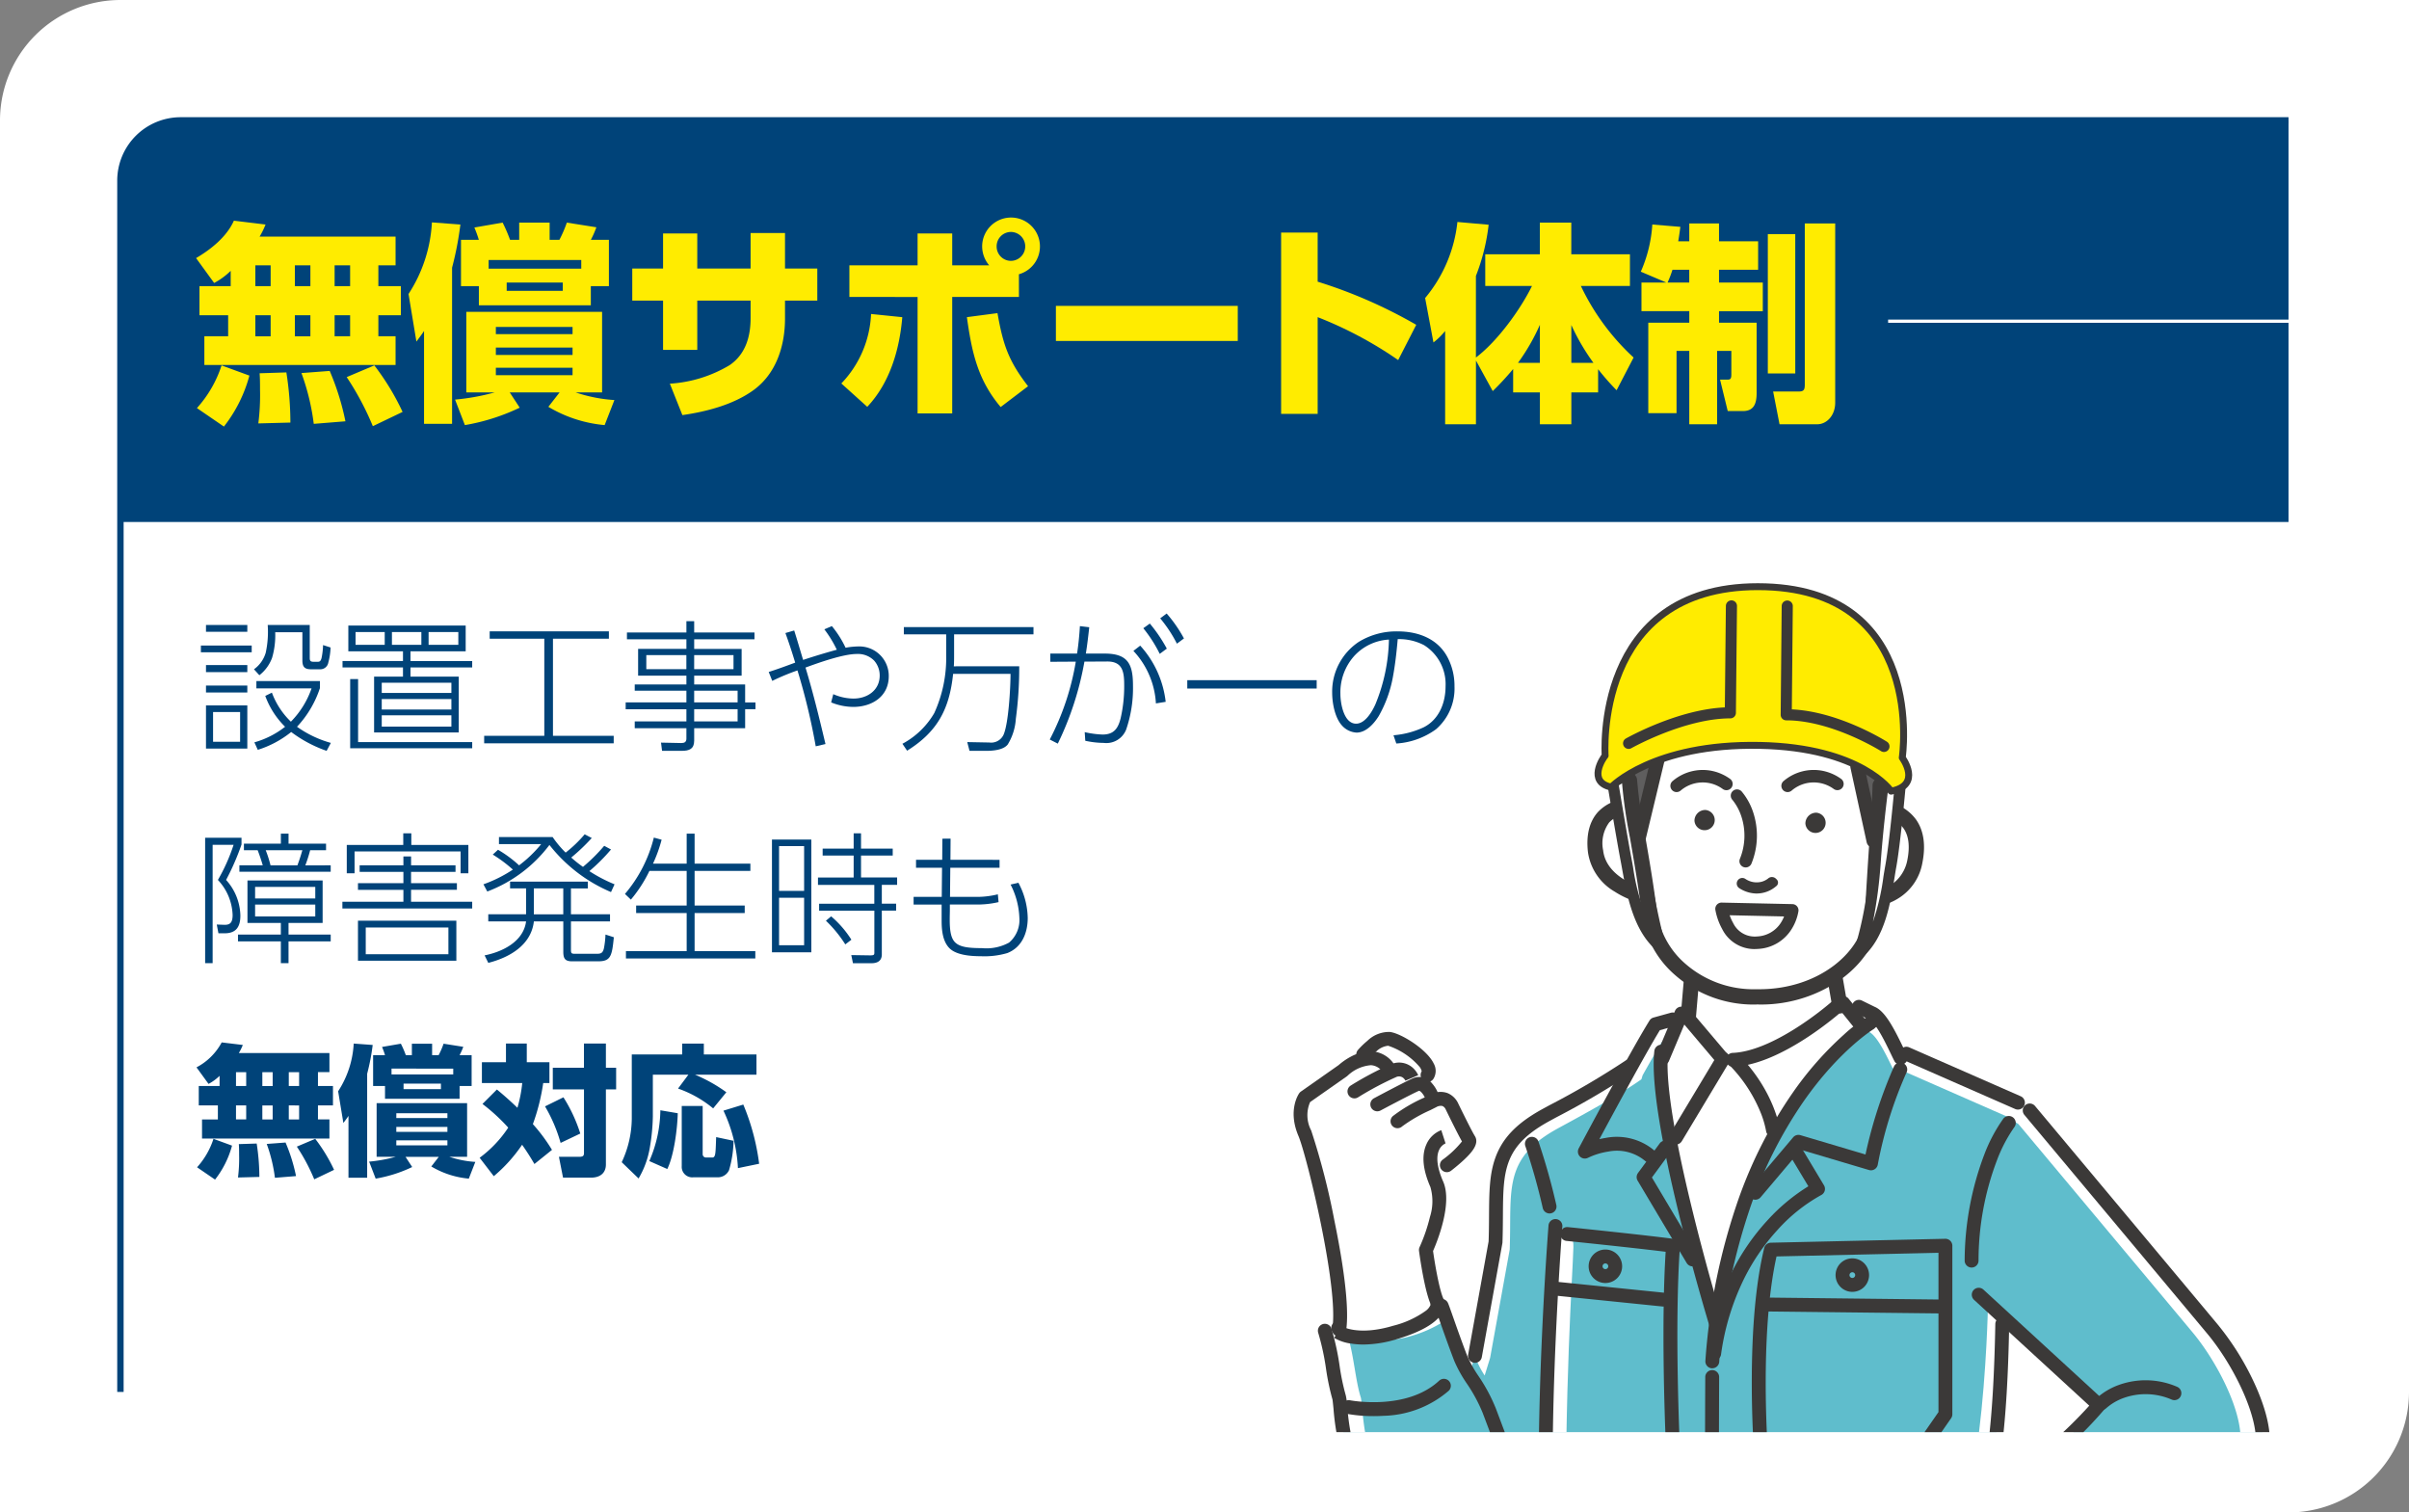
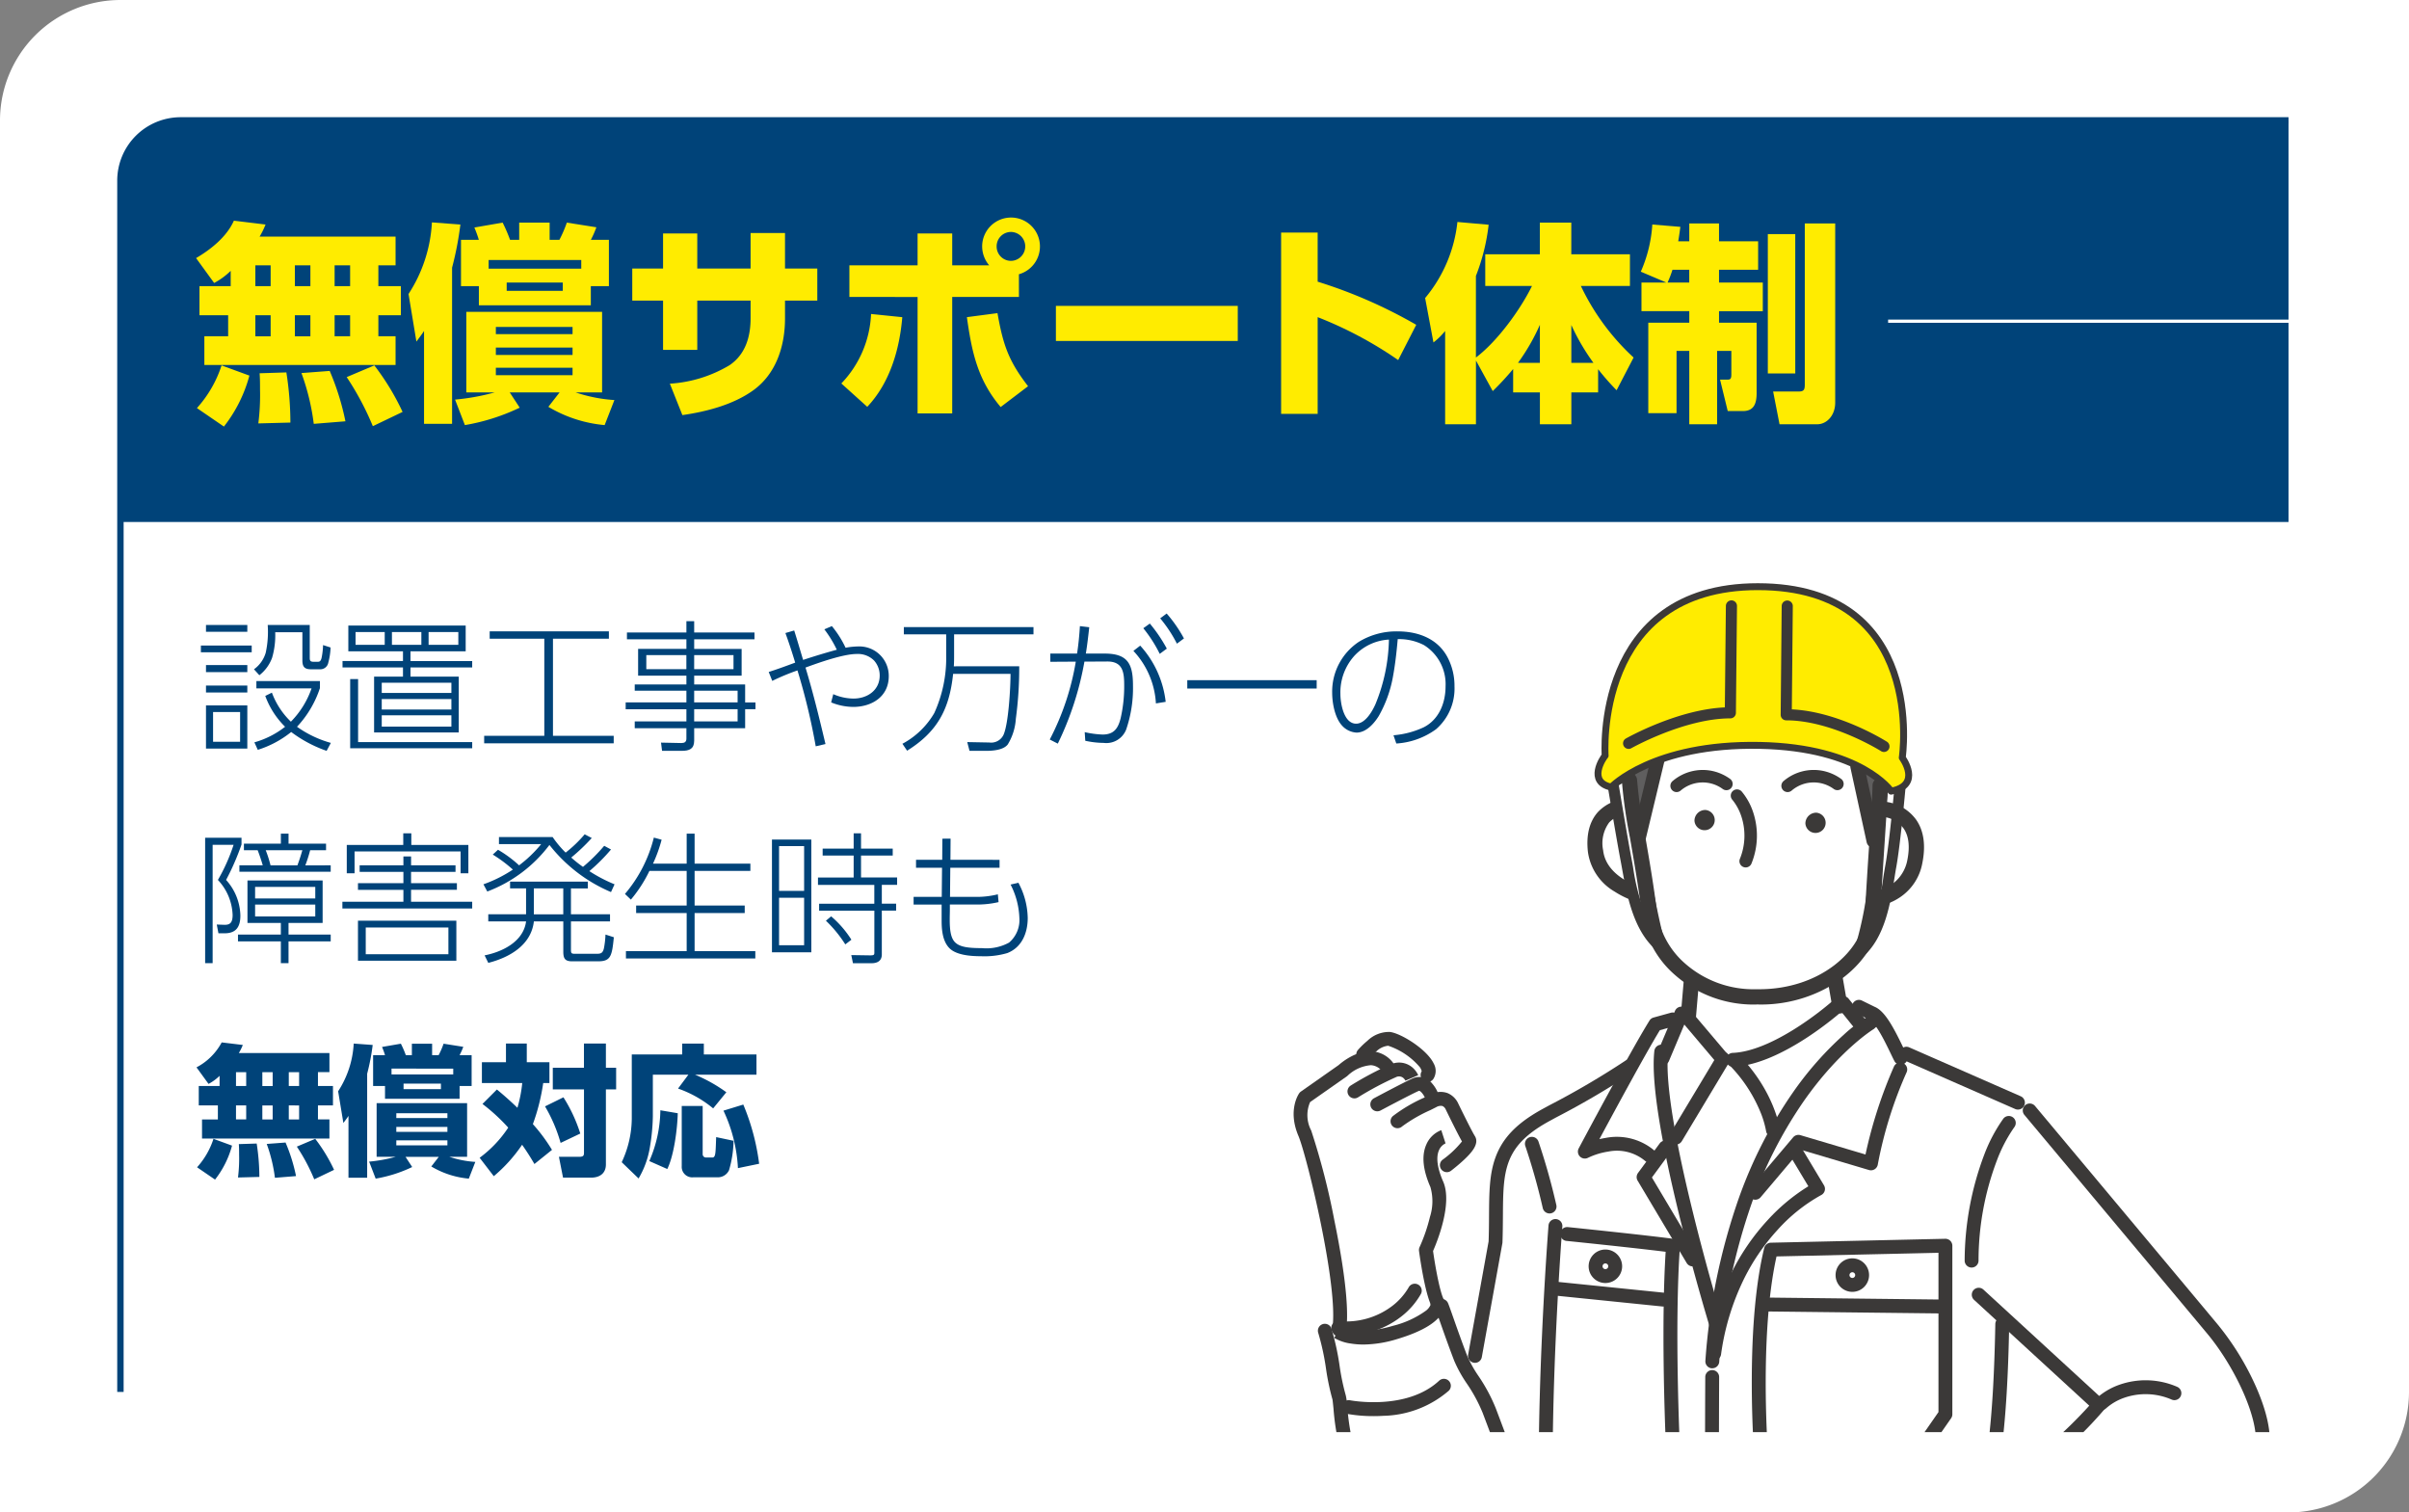
<svg xmlns="http://www.w3.org/2000/svg" width="376.576" height="236.407" viewBox="0 0 376.576 236.407">
  <rect x="0" y="0" width="376.576" height="236.407" fill="#808080" stroke="none" />
  <defs>
    <clipPath id="clip-path">
      <rect id="長方形_291" data-name="長方形 291" width="171.429" height="136.966" fill="none" />
    </clipPath>
  </defs>
  <g id="グループ_303" data-name="グループ 303" transform="translate(-2210 -5149.722)">
    <path id="パス_3118" data-name="パス 3118" d="M18.829,0H376.576V217.578a18.831,18.831,0,0,1-18.829,18.829H0V18.829A18.828,18.828,0,0,1,18.829,0" transform="translate(2210 5149.722)" fill="#fff" />
    <path id="パス_3119" data-name="パス 3119" d="M8.5,71.265V17.917A9.414,9.414,0,0,1,17.918,8.5h329.5V71.265Z" transform="translate(2220.325 5160.046)" fill="#004379" />
    <path id="パス_3120" data-name="パス 3120" d="M8.5,207.251V17.916A9.415,9.415,0,0,1,17.918,8.5h329.5" transform="translate(2220.325 5160.044)" fill="none" stroke="#004379" stroke-miterlimit="10" stroke-width="1" />
    <line id="線_24" data-name="線 24" x1="62.596" transform="translate(2505.151 5199.928)" fill="none" stroke="#fff" stroke-miterlimit="10" stroke-width="0.5" />
    <path id="パス_3121" data-name="パス 3121" d="M22.127,48.392H14.183V47.331h7.944Zm-.686-3.21H14.98V44.121h6.461Zm0,6.308H14.98V50.383h6.461Zm0,3.184H14.98V53.591h6.461Zm0,8.764H14.98V56.688h6.461Zm-5.354-1.061h4.227V57.729H16.087ZM31.2,44.121v5.132c0,.465.111.62.6.62h.64c.29,0,.489-.066.622-.662a11.556,11.556,0,0,0,.219-1.948l1.173.376a10.33,10.33,0,0,1-.354,2.367,1.264,1.264,0,0,1-1.306,1.041H31.4c-1.018,0-1.351-.4-1.351-1.395v-4.4H25.8a12.408,12.408,0,0,1-.487,4,6.106,6.106,0,0,1-1.99,2.723l-.841-.93a4.852,4.852,0,0,0,1.836-2.588,15.312,15.312,0,0,0,.31-4.337Zm3.3,18.433-.664,1.24A20.139,20.139,0,0,1,28.3,60.849a15.859,15.859,0,0,1-5.223,2.788l-.531-1.171a13.863,13.863,0,0,0,4.8-2.436,13.034,13.034,0,0,1-3.1-4.822l1.038-.509a12.145,12.145,0,0,0,2.967,4.537,13.868,13.868,0,0,0,3.23-5.2H22.858V52.882h9.935v1.107a16.26,16.26,0,0,1-3.585,6.04,16.881,16.881,0,0,0,5.29,2.524" transform="translate(2227.22 5203.291)" fill="#004379" />
    <path id="パス_3122" data-name="パス 3122" d="M43.435,48.186H34.806v1.528h9.647v1H34.806V52.15h7.546v8.719H29.118V52.15h4.515V50.71h-9.45v-1h9.45V48.186H25.091V44.161H43.435Zm1.019,14.188v.972H25.379V52.524h1.238v9.851ZM26.22,47.17h4.559V45.18H26.22Zm4.094,7.524H41.2V53.1H30.314Zm0,2.591H41.2V55.646H30.314Zm0,2.677H41.2V58.19H30.314ZM31.906,47.17h4.6V45.18h-4.6Zm5.732,0h4.647V45.18H37.638Z" transform="translate(2239.361 5203.339)" fill="#004379" />
    <path id="パス_3123" data-name="パス 3123" d="M53.679,44.57v1.151H44.937V60.9h9.494v1.173H34.183V60.9h9.4V45.722H35.045V44.57Z" transform="translate(2251.503 5203.836)" fill="#004379" />
    <path id="パス_3124" data-name="パス 3124" d="M64.31,46.683H54.883v1.506H62.3v4.182H54.883v1.371h7.966v2.812h1.616v1.061H62.849v2.967H54.883v1.946c0,1.306-.773,1.594-1.946,1.594H49.861L49.7,62.837l3.166.066c.487,0,.8-.153.8-.686V60.581H45.59V59.518h8.077v-1.9H44.173V56.553h9.494V54.716H45.59v-.974h8.077V52.371H46.119V48.188h7.548V46.683H44.372V45.62h9.295V43.851h1.216V45.62H64.31ZM47.4,51.352h6.262v-2.19H47.4Zm7.479,0h6.151v-2.19H54.883Zm0,5.2h6.793V54.716H54.883Zm0,2.965h6.793v-1.9H54.883Z" transform="translate(2263.632 5202.963)" fill="#004379" />
    <path id="パス_3125" data-name="パス 3125" d="M63.147,62.634l-1.526.354a99.423,99.423,0,0,0-2.856-11.861,35.568,35.568,0,0,0-3.939,1.636l-.554-1.395c1.395-.441,2.768-.952,4.138-1.459-.465-1.548-.974-3.1-1.528-4.625l1.373-.4c.487,1.528.93,3.075,1.395,4.6,1.747-.576,3.5-1.107,5.267-1.592a18.074,18.074,0,0,0-1.948-3.188l1.173-.507a15.893,15.893,0,0,1,2.145,3.383,11.657,11.657,0,0,1,1.971-.2,4.6,4.6,0,0,1,4.78,4.65c0,3.184-2.635,4.8-5.555,4.8a9.248,9.248,0,0,1-3.452-.706l.332-1.286a8.075,8.075,0,0,0,3.164.689c2.145,0,4.094-1.284,4.094-3.609a3.5,3.5,0,0,0-.886-2.343,3.561,3.561,0,0,0-2.7-1.019c-2.059,0-5.777,1.3-8.011,2.123,1.193,3.939,2.168,7.942,3.12,11.95" transform="translate(2275.894 5203.388)" fill="#004379" />
    <path id="パス_3126" data-name="パス 3126" d="M81.971,50.4a59.683,59.683,0,0,1-.531,8.21,8.7,8.7,0,0,1-1.262,4.005c-.686.886-2.367,1-3.408,1H74.2l-.354-1.371,3.43.064a2.139,2.139,0,0,0,2.236-1.193c.795-1.749,1.1-7.457,1.1-9.538H71.637c-.576,5.511-2.436,9.049-7.194,12.016l-.731-1.085a12.639,12.639,0,0,0,4.98-4.8,20.7,20.7,0,0,0,1.86-9.073V45.4H63.934V44.27H84.2V45.4H71.79v3.23c0,.6,0,1.173-.044,1.771Z" transform="translate(2287.355 5203.472)" fill="#004379" />
    <path id="パス_3127" data-name="パス 3127" d="M75.374,63.649l-1.26-.642a40.684,40.684,0,0,0,4.07-12.173l-3.981.024V49.574h4.18c.221-1.437.354-2.832.445-4.291l1.459.175c-.155,1.395-.31,2.768-.531,4.116H82.7c3.627,0,4.424,1.636,4.424,5a19.926,19.926,0,0,1-1.061,6.862,3.325,3.325,0,0,1-3.52,2.1,13.843,13.843,0,0,1-2.876-.334l-.089-1.348a14.833,14.833,0,0,0,2.79.376c1.769,0,2.433-.952,2.832-2.566a22.374,22.374,0,0,0,.551-5.135c0-2.015-.2-3.718-2.63-3.718l-3.587.02a48.487,48.487,0,0,1-4.16,12.815m16.863-6.529-1.528.246a13.092,13.092,0,0,0-3.518-8.21l1.063-.819a15.666,15.666,0,0,1,3.983,8.783M89.759,44.882A23.584,23.584,0,0,1,92.414,48.8l-1.107.817a21.55,21.55,0,0,0-2.566-4.005Zm2.633-1.57a21.446,21.446,0,0,1,2.7,3.895l-1.1.819a21.059,21.059,0,0,0-2.613-3.961Z" transform="translate(2299.984 5202.308)" fill="#004379" />
    <rect id="長方形_288" data-name="長方形 288" width="20.226" height="1.306" transform="translate(2395.597 5256.04)" fill="#004379" />
    <path id="パス_3128" data-name="パス 3128" d="M103.638,60.814a13.888,13.888,0,0,0,4.712-1.24c2.411-1.218,3.43-3.826,3.43-6.417a7.194,7.194,0,0,0-3.385-6.441,8.448,8.448,0,0,0-4.094-.928c-.177,2.013-.4,4.027-.773,6.018a19.315,19.315,0,0,1-2.192,6c-.731,1.176-1.971,2.591-3.474,2.591a3.313,3.313,0,0,1-2.256-1.085c-1.129-1.218-1.552-3.54-1.552-5.154a9.34,9.34,0,0,1,4.16-7.944,11.259,11.259,0,0,1,6.087-1.638c3.186,0,6.264,1.127,7.811,4.094a9.606,9.606,0,0,1,1.063,4.512,8.425,8.425,0,0,1-2.878,6.684,11.764,11.764,0,0,1-6.217,2.236Zm-6.219-12.3a8.534,8.534,0,0,0-2.079,5.843c0,1.459.529,4.645,2.455,4.645,1.417,0,2.5-1.88,3.009-3.009a27.95,27.95,0,0,0,2.123-10.134,7.924,7.924,0,0,0-5.509,2.655" transform="translate(2324.192 5203.837)" fill="#004379" />
    <path id="パス_3129" data-name="パス 3129" d="M20.169,59.493v1.063a38.619,38.619,0,0,1-2.411,5.533,8.562,8.562,0,0,1,2.234,5.575c0,1.7-.62,2.765-2.455,2.765h-.974L16.3,73.059l1.173.044c.908.022,1.306-.332,1.306-1.55a8.414,8.414,0,0,0-2.3-5.464A28.368,28.368,0,0,0,18.931,60.6H15.656V79.1H14.483V59.493Zm12.68,13.322H27.518v1.813h6.594v1.065H27.518V79.1h-1.2V75.694h-6.7V74.629h6.7V72.815H21.1V66.178h11.75Zm1.262-9.007v1H19.837v-1H23.49c-.177-.642-.554-1.769-.8-2.367H20.545V60.423h5.777V58.851h1.2v1.572h5.863v1.019H30.9a22.588,22.588,0,0,1-.753,2.367ZM22.294,68.987H31.7V67.172H22.294Zm0,2.81H31.7V69.939H22.294Zm7.391-10.355H23.953a18.237,18.237,0,0,1,.753,2.367h4.2c.288-.753.554-1.592.775-2.367" transform="translate(2227.584 5221.175)" fill="#004379" />
    <path id="パス_3130" data-name="パス 3130" d="M24.173,69.519h9.538v-1.86h-7.1V66.62h7.1V64.851H26.872V63.833h6.839V62.438h1.2v1.395h6.948v1.018H34.907V66.62h7.167v1.038H34.907v1.86h9.558v1.063H24.173Zm9.516-8.874V58.831h1.26v1.813h8.918V65.07H42.652V61.663H26.077V65.07H24.859V60.644Zm8.3,18.1H26.609V72.483H41.988ZM27.824,77.729H40.746V73.546H27.824Z" transform="translate(2239.349 5221.15)" fill="#004379" />
    <path id="パス_3131" data-name="パス 3131" d="M53.008,60.694l1.063.576a28.57,28.57,0,0,1-3.385,3.383,23.625,23.625,0,0,0,3.939,2.059l-.554,1.216a24.249,24.249,0,0,1-9.625-7.369,21.764,21.764,0,0,1-9.716,7.28l-.6-1.127a20.859,20.859,0,0,0,4.6-2.3,21.482,21.482,0,0,0-3.142-2.347l.819-.753a18.636,18.636,0,0,1,3.295,2.436,19.714,19.714,0,0,0,3.454-3.319h-6.6V59.322h8.389a16.116,16.116,0,0,0,2.035,2.433A20.088,20.088,0,0,0,49.955,58.9l1.107.576a30.313,30.313,0,0,1-3.208,3.053,19.021,19.021,0,0,0,1.836,1.459,27.274,27.274,0,0,0,3.319-3.295m-5.2,6.66V71.4h6.107v1.107H47.81v4.468c0,.554.108.6.706.6h3.166c.731,0,1.083-.022,1.282-.864a13.853,13.853,0,0,0,.244-2.145l1.306.421c-.288,2.943-.487,3.762-2.455,3.762H47.987c-1.107,0-1.373-.443-1.373-1.506V72.511h-4.6c-.421,3.718-3.828,5.642-7.125,6.483l-.576-1.173c2.788-.554,6.064-2.145,6.483-5.309H34.886V71.4h5.907v-4.05h-2.5V66.292H50.442v1.063Zm-5.8,4.05h4.6v-4.05h-4.6Z" transform="translate(2251.442 5221.235)" fill="#004379" />
    <path id="パス_3132" data-name="パス 3132" d="M53.77,63.543V58.851h1.24v4.692h8.719v1.129H55.01v5.42h7.834v1.173H55.01v5.954H64.5v1.149H44.276V77.219H53.77V71.266h-7.9V70.092h7.9v-5.42H47.951a21.344,21.344,0,0,1-2.9,4.492l-.928-.886a21.625,21.625,0,0,0,4.515-8.808l1.216.332a22.342,22.342,0,0,1-1.348,3.74Z" transform="translate(2263.571 5221.175)" fill="#004379" />
    <path id="パス_3133" data-name="パス 3133" d="M60.654,77.421H54.5V59.805h6.151Zm-5.044-9.6h3.917V60.824H55.61Zm0,8.5h3.917V68.9H55.61Zm16.063,1.437c0,1-.684,1.373-1.592,1.373h-2.92L66.9,77.861l2.92.044c.642,0,.686-.089.686-.443V70.913H61.872V69.829H70.5V66.886H61.694V65.735h5.577V62.3H62.425V61.22h4.847V58.831h1.151V61.22h4.955V62.3H68.423v3.43h5.642v1.151H71.674v2.943H73.91v1.085H71.674Zm-4.756-2.3-.952.731a19.559,19.559,0,0,0-3.031-3.7l.819-.684a16.077,16.077,0,0,1,3.164,3.651" transform="translate(2276.173 5221.15)" fill="#004379" />
    <path id="パス_3134" data-name="パス 3134" d="M77.936,62.508v1.24h-7.7L70.191,68.3H74.13a13.685,13.685,0,0,0,3.54-.4l.111,1.218a14.76,14.76,0,0,1-3.563.376h-4.05v.709c0,.531-.022,1.063-.022,1.592,0,1.506.111,2.812.775,3.543.731.795,2.079.972,4.247.972a7.372,7.372,0,0,0,4.249-.861,4.608,4.608,0,0,0,1.616-3.873,12.28,12.28,0,0,0-1.373-5.2l1.218-.288A12.04,12.04,0,0,1,82.34,71.6c0,2.325-.908,4.605-3.208,5.489a12.683,12.683,0,0,1-4.1.487c-1.548,0-3.76-.155-4.867-1.193-1.218-1.154-1.284-3.188-1.284-4.426V69.5H64.5V68.3h4.4l.044-4.557H64.879v-1.24h4.094l.022-3.3H70.28l-.022,3.3Z" transform="translate(2288.315 5221.612)" fill="#004379" />
    <path id="パス_3135" data-name="パス 3135" d="M15.755,80.076l-1.882-2.588a9.415,9.415,0,0,0,3.939-3.9l3.3.4a8.139,8.139,0,0,1-.62,1.262H34.653v2.987H32.859v2.168h2.347v3.033H32.859v2.19h1.793v2.987H14.737V85.629h2.478v-2.19H14.227V80.406h3.255V78.814a7.423,7.423,0,0,1-1.727,1.262m1.018,14.956-2.812-1.924a12.237,12.237,0,0,0,2.566-4.446l2.9,1.061a14.831,14.831,0,0,1-2.655,5.309m3.275-14.627h1.594V78.238H20.048Zm0,5.223h1.594v-2.19H20.048ZM23.7,94.614l-3.341.089a23.561,23.561,0,0,0,.175-3.518c0-.6,0-1.129-.044-1.7l2.79-.089a34.328,34.328,0,0,1,.421,5.221m.465-14.208h1.614V78.238H24.164Zm0,5.223h1.614v-2.19H24.164Zm5.267,8.852-3.3.266a24.117,24.117,0,0,0-1.282-5.29l2.943-.221a26.818,26.818,0,0,1,1.638,5.245M28.3,80.406h1.614V78.238H28.3Zm0,5.223h1.614v-2.19H28.3Zm7.081,7.878-3.1,1.483a29.785,29.785,0,0,0-2.723-5.112l2.876-1.216a25.725,25.725,0,0,1,2.945,4.844" transform="translate(2226.844 5239.071)" fill="#004379" />
    <path id="パス_3136" data-name="パス 3136" d="M24.692,86.086l-.819-4.957a15.132,15.132,0,0,0,2.436-7.457l2.965.219a34.19,34.19,0,0,1-.864,4.495V94.648h-2.92V84.979c-.244.376-.531.753-.8,1.107m5.2,5.29V82.988H44.033v8.387H41.267a15.914,15.914,0,0,0,4.05.795L44.3,94.783a13.8,13.8,0,0,1-5.863-1.9l1.171-1.506h-5.2l1.041,1.594a21.534,21.534,0,0,1-5.708,1.813L28.72,92.128a23.7,23.7,0,0,0,4.138-.753ZM29.34,80.309V75.484H31.2a12.1,12.1,0,0,0-.465-1.282l2.945-.509a15.93,15.93,0,0,1,.773,1.791H35.4V73.693h3.164v1.791h1.019a12.861,12.861,0,0,0,.775-1.791l3.078.487a9.9,9.9,0,0,1-.578,1.3h1.882v4.825H42.859V82.3H31.2V80.309Zm12.525-2.721H32.218v.906h9.647Zm-8.9,7.723h7.989v-.753H32.969Zm0,2.168h7.989V86.7H32.969Zm0,2.1h7.989V88.8H32.969ZM34.1,80.8h5.841v-.866H34.1Z" transform="translate(2238.985 5239.168)" fill="#004379" />
    <path id="パス_3137" data-name="パス 3137" d="M40.523,79.846H34.217V76.591h3.762v-2.92h3.253v2.92h3.54v3.255H43.8a31.942,31.942,0,0,1-1.614,6.417,26.722,26.722,0,0,1,2.987,4.027L42.427,92.5c-.6-1.041-1.24-2.037-1.926-3.011a23.8,23.8,0,0,1-4.426,4.913l-2.212-2.878a18.508,18.508,0,0,0,4.47-4.712,29.129,29.129,0,0,0-4.027-3.7l2.256-2.258c1.107.908,2.17,1.86,3.208,2.856a21.04,21.04,0,0,0,.753-3.873m9.073,7.9-3.075,1.464a24.038,24.038,0,0,0-2.436-5.71l2.876-1.417A24.035,24.035,0,0,1,49.6,87.744M53.6,77.455H55.2V80.84H53.6V92.569c0,1.395-.974,2.059-2.3,2.059H46.9l-.642-3.253h3.164c.709,0,.753-.244.753-.664V80.84H45.3V77.455h4.869V73.671H53.6Z" transform="translate(2251.114 5239.168)" fill="#004379" />
    <path id="パス_3138" data-name="パス 3138" d="M48.762,78.54v6.505A31.782,31.782,0,0,1,48.3,89.87a14.045,14.045,0,0,1-1.769,4.889l-2.635-2.542a16.326,16.326,0,0,0,1.572-6.773V75.374h7.878v-1.7h3.385v1.7H64.96V78.54h-9.6a24.045,24.045,0,0,1,4.891,2.743L58.19,83.805a17.78,17.78,0,0,0-5.489-3.1l1.616-2.168Zm-.554,13.5A20.334,20.334,0,0,0,49.935,84.1l2.721.463c-.066,2.433-.573,6.552-1.636,8.719Zm8.343-8.611v7.5a.513.513,0,0,0,.509.554h1c.487,0,.509-.6.576-2.613l.022-.576,2.721.576a17.254,17.254,0,0,1-.709,4.6,1.932,1.932,0,0,1-1.791,1.107H55.07a1.64,1.64,0,0,1-1.793-1.749V83.429Zm8.83,9.029-3.319.686A23.8,23.8,0,0,0,59.8,84.159l3.1-.952a35.388,35.388,0,0,1,2.478,9.251" transform="translate(2263.292 5239.168)" fill="#004379" />
    <path id="パス_3139" data-name="パス 3139" d="M16.666,25.313l-2.823-3.886c2.325-1.364,4.783-3.321,5.912-5.848l4.949.6a12.488,12.488,0,0,1-.93,1.891H45.029v4.484h-2.69v3.255h3.52v4.55h-3.52v3.288h2.69v4.484H15.138V33.647h3.72V30.359H14.374v-4.55h4.882V23.418a11.112,11.112,0,0,1-2.591,1.9M18.194,47.76l-4.218-2.889A18.4,18.4,0,0,0,17.828,38.2l4.351,1.594a22.2,22.2,0,0,1-3.985,7.969m4.915-21.951H25.5V22.554H23.109Zm0,7.838H25.5V30.359H23.109Zm5.48,13.484-5.015.133a34.948,34.948,0,0,0,.266-5.281c0-.9,0-1.694-.066-2.557l4.185-.133a51.589,51.589,0,0,1,.631,7.838m.7-21.322h2.424V22.554H29.287Zm0,7.838h2.424V30.359H29.287Zm7.9,13.285-4.949.4a35.949,35.949,0,0,0-1.926-7.938l4.417-.334a39.938,39.938,0,0,1,2.458,7.873M35.5,25.809h2.424V22.554H35.5Zm0,7.838h2.424V30.359H35.5ZM46.125,45.471,41.475,47.7a44.707,44.707,0,0,0-4.085-7.672L41.708,38.2a38.57,38.57,0,0,1,4.417,7.273" transform="translate(2226.807 5168.638)" fill="#ffec00" />
    <path id="パス_3140" data-name="パス 3140" d="M30.074,34.332l-1.231-7.439A22.721,22.721,0,0,0,32.5,15.7l4.45.334a51.286,51.286,0,0,1-1.3,6.74V47.185H31.267V32.671c-.365.565-.8,1.129-1.193,1.661m7.8,7.938V29.682H59.1V42.27H54.948a23.758,23.758,0,0,0,6.078,1.2L59.5,47.384a20.723,20.723,0,0,1-8.8-2.856l1.76-2.258h-7.8l1.561,2.391a32.232,32.232,0,0,1-8.569,2.723L36.116,43.4a35.277,35.277,0,0,0,6.211-1.129Zm-.83-16.606V18.426h2.79a18.787,18.787,0,0,0-.7-1.926l4.417-.766a24.177,24.177,0,0,1,1.162,2.692h1.428V15.733H50.9v2.692h1.528a19.359,19.359,0,0,0,1.162-2.692l4.616.731a14.663,14.663,0,0,1-.864,1.962h2.823v7.238H57.339v2.989h-17.5V25.664Zm18.8-4.085H41.364v1.359h14.48ZM42.493,33.169H54.483V32.04H42.493Zm0,3.255H54.483v-1.16H42.493Zm0,3.155H54.483V38.417H42.493Zm1.694-13.185h8.768V25.1H44.187Z" transform="translate(2245.019 5168.784)" fill="#ffec00" />
    <path id="パス_3141" data-name="パス 3141" d="M73.564,22v5.015H68.516V29.8c0,4.284-1.362,8.635-4.949,11.226-3.122,2.256-7.34,3.352-11.093,3.886L50.515,40a20.62,20.62,0,0,0,9.333-2.889c2.491-1.694,3.288-4.453,3.288-7.34V27.011H54.8v7.705H49.453V27.011H44.639V22h4.814v-5.48H54.8V22h8.336V16.45h5.38V22Z" transform="translate(2264.197 5169.694)" fill="#ffec00" />
    <path id="パス_3142" data-name="パス 3142" d="M59.4,41.294a16.677,16.677,0,0,0,4.647-10.86l4.882.5C68.5,35.978,67,41.193,63.451,44.946ZM87.162,27.775H76.733v18.2H71.32v-18.2H60.659V22.829H71.32V17.847h5.414v4.982h5.779a4.583,4.583,0,0,1-1.1-2.956,4.517,4.517,0,1,1,5.746,4.351ZM79.025,30.93l4.783-.629c.864,4.88,1.694,7.437,4.783,11.423l-4.284,3.255c-3.62-4.284-4.517-8.635-5.281-14.049m4.65-11.057a2.241,2.241,0,0,0,2.258,2.258,2.26,2.26,0,0,0,0-4.519,2.242,2.242,0,0,0-2.258,2.261" transform="translate(2282.118 5168.366)" fill="#ffec00" />
    <rect id="長方形_289" data-name="長方形 289" width="28.429" height="5.482" transform="translate(2375.059 5197.534)" fill="#ffec00" />
    <path id="パス_3143" data-name="パス 3143" d="M111.572,30.834l-2.823,5.513a61.165,61.165,0,0,0-12.587-6.709V44.75H90.449V16.42h5.712v7.672a75.886,75.886,0,0,1,15.41,6.742" transform="translate(2319.816 5169.658)" fill="#ffec00" />
    <path id="パス_3144" data-name="パス 3144" d="M108.557,47.288h-4.816V32.708a10.678,10.678,0,0,1-1.827,1.793l-1.3-6.941a22.2,22.2,0,0,0,5.046-11.89l4.882.432a31.859,31.859,0,0,1-1.99,8V36.859c3.352-2.526,6.939-7.473,8.768-11.192h-7.307V20.718h8.533V15.77h4.915v4.949h9.166v4.949h-7.672A36.493,36.493,0,0,0,133.2,36.859l-2.657,5.115a38.288,38.288,0,0,1-2.889-3.29v3.622h-4.185v4.982h-4.915V42.306h-4.182V38.653a44.707,44.707,0,0,1-3.191,3.452l-2.622-4.78Zm6.574-9.6h3.421V31.742a31.978,31.978,0,0,1-3.421,5.947m8.336,0h3.454a34.035,34.035,0,0,1-3.454-5.912Z" transform="translate(2332.164 5168.748)" fill="#ffec00" />
    <path id="パス_3145" data-name="パス 3145" d="M115.843,23.314a21.652,21.652,0,0,0,1.8-7.373l4.382.365c-.1.764-.2,1.495-.332,2.258h1.727v-2.79h4.65v2.79h6.113v4.45h-6.113v1.993h6.844v4.481h-6.844v1.8h5.879V42.278c0,1.495-.33,2.821-2.126,2.821h-2.391l-1.2-4.915h1.2c.4,0,.565-.131.565-.8V35.7h-2.225V47.16h-4.351V35.7h-1.991v9.731h-4.417V31.285h6.408v-1.8h-7.473V25.008h3.886Zm7.572,1.694V23.015h-2.622a17.243,17.243,0,0,1-.764,1.993ZM139.99,39.223H135.7V17.436h4.287Zm6.242-23.448v28c0,2.092-1.395,3.388-2.79,3.388H137.53l-1-5.117h3.921c.861,0,1.027-.23,1.027-1.1V15.775Z" transform="translate(2350.648 5168.875)" fill="#ffec00" />
    <g id="グループ_275" data-name="グループ 275" transform="translate(2399.237 5236.609)">
      <g id="グループ_274" data-name="グループ 274" clip-path="url(#clip-path)">
-         <path id="パス_3146" data-name="パス 3146" d="M128.844,162.631a50.585,50.585,0,0,0,1.647,9.2c1.063,4.889.356,15.528-.175,21.586l67.575-.139L195.441,175.2l-.58-1.162c-9.271.742-11.4-2.5-11.4-2.5l-2.409-.093c-2.132-.186-4.078-3.523-4.078-3.523a2.887,2.887,0,0,1-2.225-2.132c-.463-1.853,1.576-2.316,1.39-3.892s2.411-2.411,2.411-2.411S193.1,154.2,194.4,153.648s1.829-3.881,1.829-3.881c1.667-5.507,2.894-12.552,3.2-29.1l.221-1.014,14.888,13.679a62.5,62.5,0,0,1-7.056,7.01c-2.792,2.42-1.977,4.867-2.369,5.265-1.266,1.291-2.451,2.449-3.4,3.3l1.395,2.048c12.539,5.726,9.527,10.4,9.527,10.4l-1.118,4.7c1.032-.992,5.863-3.248,7.156-4.484.551-.529,3.678-1.309,4.262-1.867,6.813-6.505,12.871-14.405,15.539-16.546,4.628-3.713-1.16-15.683-6.146-21.67-4.464-5.356-28.609-34.215-28.609-34.215l-1.838-1.227-17.463-7.659-1.346-.277c-.987-2.041-2.613-5.5-4.016-6.04l-2.033-1-1.993.075,2.56,3.29c-4.249,3.157-18.455,15.687-22.664,44.619l-.226,1.607s-9.769-32.2-8.578-42.584l2.584-5.172-.773.126-2.73.757c-.768,1.227-1.909,3.215-3.171,5.471l-.2.655c-4.289,3.064-12.47,7.355-14.093,8.272-8.706,4.913-7.176,10.1-7.521,19.668L117,125.639l-.9,2.9a15.283,15.283,0,0,1-1.337-2.524c-1.428-3.713-2.706-7.575-2.98-8.192a19.044,19.044,0,0,1-8.411,4.406,16.576,16.576,0,0,1-9.833-.5c1.094,3.339,1.32,7.544,2.234,10.424.151.472.372,4.654.932,6.7,2.971,10.893,9.538,22.659,10.424,24.017,3.02,4.623,7.331,5.675,10.612,5.212,4.247-.6,10.577-5.321,10.577-5.321Z" transform="translate(-75.668 -0.588)" fill="#5fbdcc" />
        <path id="パス_3147" data-name="パス 3147" d="M145.911,94.63s-.872,16.261-1.636,21.063-3.6,24.01-3.6,24.01l3.441,27.9-2.458.042s-3.819-22.482-3.819-27.5c0-2.772,2.626-15.778,4.147-28.049,1.231-9.946,1.417-19.861,1.417-19.861Z" transform="translate(-21.887 25.092)" fill="#fff" />
        <path id="パス_3148" data-name="パス 3148" d="M110.863,86.692s-2.529,42.511-1.379,52.393,2.529,14.937,2.529,18.614-.689,16.768-.689,16.768l2.819.064s1.751-13.5.726-18.05-2.562-11.651-2.626-18.085c-.277-27.015,1.03-44.24,1.149-48.717.084-3.224-2.529-2.987-2.529-2.987" transform="translate(-56.674 18.364)" fill="#fff" />
        <path id="パス_3149" data-name="パス 3149" d="M104.38,125.3a14.347,14.347,0,0,0,1.275,2.4l.852-2.759,3.064-16.929c.328-9.113-1.131-14.053,7.163-18.734,1.545-.872,9.337-4.962,13.422-7.878l.19-.624c1.2-2.148,2.289-4.043,3.02-5.212l.748-.208,1.725-3.454-.773.126-2.73.757c-.768,1.229-1.909,3.217-3.171,5.473l-.2.653c-4.289,3.064-12.47,7.355-14.093,8.272-8.706,4.913-7.176,10.1-7.521,19.668l-3.215,17.775-.007.02c.082.215.164.432.248.649" transform="translate(-62.808 0.417)" fill="#fff" />
        <path id="パス_3150" data-name="パス 3150" d="M103.617,97.071a19.8,19.8,0,0,0,6.173-2.737c-.387-1.1-.666-1.893-.779-2.145A19.044,19.044,0,0,1,100.6,96.6a16.827,16.827,0,0,1-4.774.5,16.209,16.209,0,0,0,7.792-.022" transform="translate(-72.893 25.042)" fill="#fff" />
        <path id="パス_3151" data-name="パス 3151" d="M120.077,138.607a10.2,10.2,0,0,1-10.107-4.964c-.846-1.3-7.1-12.5-9.93-22.876-.531-1.951-.744-5.934-.886-6.383-.837-2.637-1.069-6.436-2.01-9.552a14.47,14.47,0,0,1-3.6-.877c1.094,3.339,1.32,7.541,2.234,10.424.151.472.372,4.654.93,6.7,2.971,10.893,9.538,22.659,10.426,24.017,3.02,4.623,7.331,5.673,10.612,5.212,2.887-.405,6.742-2.721,8.91-4.16-.027-.084-.055-.168-.084-.252a19.918,19.918,0,0,1-6.492,2.71" transform="translate(-75.666 27.186)" fill="#fff" />
        <path id="パス_3152" data-name="パス 3152" d="M187.639,121.492c-4.464-5.356-28.609-34.217-28.609-34.217l-1.838-1.224L139.73,78.392l-1.346-.277c-.985-2.044-2.613-5.5-4.016-6.04l-2.033-1-1.993.073,2.562,3.292-.047.033.93.456c1.337.511,2.887,3.808,3.826,5.755l1.282.263,16.633,7.3,1.751,1.167s23,27.488,27.249,32.59c4.749,5.7,10.26,17.1,5.854,20.638-2.542,2.039-8.31,9.565-14.8,15.76-.558.531-3.534,1.273-4.061,1.778a25.224,25.224,0,0,1-3.872,2.431l-.821,3.445c1.032-.99,5.863-3.248,7.156-4.484.554-.529,3.678-1.309,4.262-1.867,6.815-6.5,12.871-14.405,15.539-16.546,4.628-3.711-1.158-15.683-6.146-21.667" transform="translate(-30.985 -0.588)" fill="#fff" />
        <path id="パス_3153" data-name="パス 3153" d="M162.732,80.756a6.478,6.478,0,0,0-4.614-5.09c.9-.99,2.834-2.236,3.381-3.775.416-1.162-.525-2.535-.675-4.725-.166-2.447.387-5.8-.449-8.775-1.583-5.631-4.725-16.424-21.6-16.876-15.074-.4-22.263,10.174-23.5,15.982s.965,18.767.965,18.767a5.649,5.649,0,0,0-3.532,6.7,9.01,9.01,0,0,0,6.118,6.585c1.271,4.109,3.321,9.769,7.958,12.514l1.182,1-.928,5.037L123.066,115c0,13.424,8.487,39.775,8.487,39.775a75.524,75.524,0,0,1,22.934-44.679c-1.59-1.99-3.447-4.112-3.447-4.112l-.662-4.242c4.676-3.93,5.039-4.375,5.648-12,.164-2.021,8.252-1.249,6.707-8.983" transform="translate(-52.597 -36.496)" fill="#fff" />
        <path id="パス_3154" data-name="パス 3154" d="M117.162,66.625s1.738-6.771,3.171-13.165l-5.343,2.389Z" transform="translate(-49.625 -21.98)" fill="#5f5e5e" />
        <path id="パス_3155" data-name="パス 3155" d="M134.073,66.971S132.335,60.2,130.9,53.806l5.343,2.389Z" transform="translate(-30.305 -21.559)" fill="#5f5e5e" />
        <path id="パス_3156" data-name="パス 3156" d="M127.466,59.049a1.585,1.585,0,1,0,1.7-1.674,1.695,1.695,0,0,0-1.7,1.674" transform="translate(-34.484 -17.231)" fill="#3b3938" />
        <path id="パス_3157" data-name="パス 3157" d="M119.635,58.854a1.585,1.585,0,1,0,1.7-1.672,1.695,1.695,0,0,0-1.7,1.672" transform="translate(-43.992 -17.465)" fill="#3b3938" />
        <path id="パス_3158" data-name="パス 3158" d="M120.188,72.584a1.176,1.176,0,0,1-.312-.042,13.72,13.72,0,0,1-3.543-1.63,8.519,8.519,0,0,1-4.178-6.186c-.3-2.655.226-4.758,1.561-6.253a6.77,6.77,0,0,1,4.7-2.09l0,2.4h.009a4.353,4.353,0,0,0-2.94,1.309,5.472,5.472,0,0,0-.952,4.371c.48,4.262,5.912,5.761,5.965,5.777a1.193,1.193,0,0,1-.308,2.345" transform="translate(-53.165 -18.431)" fill="#3b3938" />
        <path id="パス_3159" data-name="パス 3159" d="M133.257,72.843a1.194,1.194,0,0,1-.168-2.376,5.948,5.948,0,0,0,4.725-4.778c.421-2.106.226-3.766-.582-4.933a4.5,4.5,0,0,0-2.894-1.767,1.194,1.194,0,1,1,.387-2.356A6.947,6.947,0,0,1,139.2,59.4c1.189,1.72,1.512,3.994.959,6.76a8.168,8.168,0,0,1-3.788,5.542,8.36,8.36,0,0,1-2.938,1.134,1.5,1.5,0,0,1-.17.011" transform="translate(-28.894 -18.146)" fill="#3b3938" />
        <path id="パス_3160" data-name="パス 3160" d="M126.744,57.818a.977.977,0,0,1-.6-1.747,7.256,7.256,0,0,1,6.259-1.539,7.4,7.4,0,0,1,2.739,1.247.978.978,0,0,1-1.216,1.532,5.3,5.3,0,0,0-6.58.3.98.98,0,0,1-.6.206" transform="translate(-36.541 -20.895)" fill="#3b3938" />
        <path id="パス_3161" data-name="パス 3161" d="M118.908,57.819a.977.977,0,0,1-.6-1.747,7.256,7.256,0,0,1,6.259-1.539A7.4,7.4,0,0,1,127.3,55.78a.977.977,0,0,1-1.216,1.53,5.31,5.31,0,0,0-6.58.3.98.98,0,0,1-.6.206" transform="translate(-46.055 -20.894)" fill="#3b3938" />
-         <path id="パス_3162" data-name="パス 3162" d="M125.749,64.488a5.129,5.129,0,0,1-2.721-.826.868.868,0,0,1,.914-1.477,3.143,3.143,0,0,0,2.575.458,2.873,2.873,0,0,0,1.058-.549l-.007,0a.9.9,0,0,1,1.224.126.7.7,0,0,1-.033,1.14,4.644,4.644,0,0,1-3.011,1.123" transform="translate(-40.365 -11.708)" fill="#3b3938" />
-         <path id="パス_3163" data-name="パス 3163" d="M127.249,70.986a5.642,5.642,0,0,1-5.081-3.155,9.721,9.721,0,0,1-1.056-2.991.98.98,0,0,1,.987-1.12l11.055.237a.972.972,0,0,1,.948,1.1,7.653,7.653,0,0,1-1.041,2.765,6.554,6.554,0,0,1-5.256,3.137c-.186.016-.374.024-.556.024m-3.9-5.285a7.326,7.326,0,0,0,.547,1.218,3.728,3.728,0,0,0,3.352,2.112c.128,0,.261,0,.394-.016A4.635,4.635,0,0,0,131.4,66.8a5.751,5.751,0,0,0,.456-.914Z" transform="translate(-42.205 -9.524)" fill="#3b3938" />
        <path id="パス_3164" data-name="パス 3164" d="M124.527,67.928a.965.965,0,0,1-.348-.064.976.976,0,0,1-.565-1.26,9.617,9.617,0,0,0,.224-6.691,8.077,8.077,0,0,0-1.388-2.551.976.976,0,1,1,1.444-1.315,9.776,9.776,0,0,1,1.76,3.133,11.61,11.61,0,0,1-.213,8.117.977.977,0,0,1-.914.631" transform="translate(-40.878 -19.226)" fill="#3b3938" />
        <path id="パス_3165" data-name="パス 3165" d="M121.25,81.59c-3.744-3.162-4.541-9.519-5.3-13.473-.682-3.563-2.092-12.127-2.092-12.127l2.5-1.4s1.041,6.766,2.03,12.919c1.444,8.972,2.858,14.082,2.858,14.082" transform="translate(-50.998 -20.609)" fill="#fff" />
        <path id="パス_3166" data-name="パス 3166" d="M121.728,82.937h-.015a.873.873,0,0,1-.547-.206c-3.6-3.044-4.619-8.637-5.36-12.722-.08-.441-.155-.859-.23-1.251-.675-3.534-2.083-12.063-2.1-12.149a.868.868,0,0,1,.432-.9l2.5-1.4a.868.868,0,0,1,1.282.627c.011.066,1.054,6.833,2.03,12.913,1.346,8.354,2.679,13.4,2.825,13.94a.838.838,0,0,1,.047.279.87.87,0,0,1-.868.87m-6.436-26.009c.334,2.01,1.421,8.54,1.988,11.5.077.4.155.824.235,1.269a32.389,32.389,0,0,0,2.409,8.573c-.531-2.413-1.222-5.85-1.913-10.15-.731-4.532-1.495-9.448-1.842-11.686Z" transform="translate(-51.474 -21.085)" fill="#3b3938" />
        <path id="パス_3167" data-name="パス 3167" d="M124.853,90.364a1.195,1.195,0,0,1,0-2.389c9.53,0,16.245-6.064,16.537-11.728.2-3.963.463-7.9.691-11.363.25-3.8.467-7.087.5-8.817a1.194,1.194,0,0,1,2.387.044c-.033,1.787-.241,4.938-.5,8.927-.226,3.461-.485,7.384-.689,11.33-.179,3.5-2.227,7.021-5.617,9.665a21.647,21.647,0,0,1-13.3,4.331" transform="translate(-39.098 -20.236)" fill="#3b3938" />
        <path id="パス_3168" data-name="パス 3168" d="M135.5,90.769A18.55,18.55,0,0,1,122.81,86.15a15.361,15.361,0,0,1-5.143-9.293c-.518-4.24-1.247-8.434-1.889-12.131a76.491,76.491,0,0,1-1.273-8.945,1.194,1.194,0,1,1,2.387-.046,78.656,78.656,0,0,0,1.24,8.582c.647,3.729,1.379,7.953,1.9,12.251a13.147,13.147,0,0,0,4.368,7.8A16.2,16.2,0,0,0,135.5,88.379a1.195,1.195,0,0,1,0,2.389" transform="translate(-50.214 -20.641)" fill="#3b3938" />
-         <path id="パス_3169" data-name="パス 3169" d="M131.264,82.131c3.713-3.2,4.225-9.574,4.942-13.537.647-3.567,1.424-12.224,1.424-12.224L135.114,55s-.93,6.913-1.355,13.015c-.631,9.067-2.5,14.122-2.5,14.122" transform="translate(-29.866 -20.116)" fill="#fff" />
        <path id="パス_3170" data-name="パス 3170" d="M131.739,83.477a.857.857,0,0,1-.494-.155.868.868,0,0,1-.321-1.014,55.88,55.88,0,0,0,2.444-13.88c.423-6.062,1.351-13,1.362-13.072a.867.867,0,0,1,1.278-.647l2.515,1.377a.871.871,0,0,1,.447.839c-.033.354-.788,8.735-1.435,12.3-.1.538-.19,1.123-.29,1.745-.633,3.937-1.5,9.33-4.94,12.3a.865.865,0,0,1-.567.21m4.55-26.634c-.286,2.269-.877,7.231-1.187,11.7a72.684,72.684,0,0,1-1.211,9.24A36.224,36.224,0,0,0,135.53,70.7c.1-.629.2-1.222.3-1.778.538-2.967,1.178-9.6,1.362-11.582Z" transform="translate(-30.343 -20.592)" fill="#3b3938" />
        <path id="パス_3171" data-name="パス 3171" d="M104.732,122.217a1.182,1.182,0,0,1-.195-.018,1.086,1.086,0,0,1-.875-1.262l3.2-17.7c.051-1.415.06-2.721.066-3.983.024-3.673.044-6.574,1.047-9.246,1.1-2.931,3.244-5.172,6.957-7.267.292-.166.79-.436,1.424-.779a129.048,129.048,0,0,0,11.881-6.97,1.086,1.086,0,1,1,1.262,1.767,130.158,130.158,0,0,1-12.107,7.11c-.622.339-1.116.607-1.393.764-6.828,3.853-6.855,7.683-6.9,14.635-.009,1.3-.018,2.648-.071,4.127a.9.9,0,0,1-.018.153L105.8,121.325a1.085,1.085,0,0,1-1.067.892" transform="translate(-63.399 3.919)" fill="#3b3938" />
        <path id="パス_3172" data-name="パス 3172" d="M111.863,176.166a.982.982,0,0,1-.139-.009,1.086,1.086,0,0,1-.939-1.213c.018-.142,1.789-14.237.332-21.034-2.057-6.735-2.843-20.029-2.331-39.518.379-14.489,1.371-27.2,1.382-27.322a1.085,1.085,0,1,1,2.163.171c-.009.126-1,12.784-1.375,27.218-.348,13.263-.239,30.77,2.25,38.858.009.029.018.058.024.089,1.554,7.147-.215,21.218-.29,21.814a1.088,1.088,0,0,1-1.076.948" transform="translate(-57.342 17.61)" fill="#3b3938" />
        <path id="パス_3173" data-name="パス 3173" d="M121.49,126.75c-.029,0-.055,0-.086,0a1.086,1.086,0,0,1-1-1.167,97.232,97.232,0,0,1,5.219-25.411,69.9,69.9,0,0,1,8.48-16.562,52.138,52.138,0,0,1,7.933-9,23.114,23.114,0,0,1,3.768-2.847l2.021.1.343.576-1.428,1.271c-.055.031-5.349,3.27-10.947,11.265a67.812,67.812,0,0,0-8.166,16.028,95.148,95.148,0,0,0-5.059,24.741,1.087,1.087,0,0,1-1.08,1" transform="translate(-43.054 0.241)" fill="#3b3938" />
        <path id="パス_3174" data-name="パス 3174" d="M126.514,118.509a1.085,1.085,0,0,1-1.038-.771c-.4-1.324-9.822-32.534-8.617-43.023a1.085,1.085,0,1,1,2.157.246c-1.154,10.045,8.442,41.827,8.538,42.146a1.086,1.086,0,0,1-.722,1.355,1.13,1.13,0,0,1-.317.047" transform="translate(-47.485 2.659)" fill="#3b3938" />
        <path id="パス_3175" data-name="パス 3175" d="M124.523,96.471a1.086,1.086,0,0,1-.828-1.787l6.74-7.966a1.089,1.089,0,0,1,1.138-.339L141.747,89.4a71.223,71.223,0,0,1,4.45-13.747,1.086,1.086,0,0,1,1.995.857,64.554,64.554,0,0,0-4.519,14.434,1.086,1.086,0,0,1-1.384.883l-10.654-3.168-6.281,7.424a1.084,1.084,0,0,1-.83.385" transform="translate(-39.368 4.17)" fill="#3b3938" />
        <path id="パス_3176" data-name="パス 3176" d="M122.6,94.928a1.087,1.087,0,0,1-.706-.261,6.874,6.874,0,0,0-5.73-1.446,11.231,11.231,0,0,0-3.171.97,1.085,1.085,0,0,1-1.461-1.47c.334-.627,8.2-15.39,11.068-19.98a1.067,1.067,0,0,1,.629-.469l2.732-.757a1.086,1.086,0,0,1,.58,2.092l-2.323.642c-2.245,3.673-7.107,12.667-9.454,17.033.319-.075.655-.142,1.007-.2a9.1,9.1,0,0,1,7.535,1.933,1.086,1.086,0,0,1-.706,1.911" transform="translate(-53.984 -0.108)" fill="#3b3938" />
        <path id="パス_3177" data-name="パス 3177" d="M115.242,124.751a1.085,1.085,0,0,1-1.018-.711c-.022-.062-2.289-6.213-5.416-14.489a24.589,24.589,0,0,0-2.5-4.634,20.448,20.448,0,0,1-1.964-3.551c-.859-2.232-1.65-4.479-2.227-6.118-.343-.974-.638-1.816-.731-2.026a1.085,1.085,0,0,1,1.986-.875c.122.275.343.9.793,2.179.573,1.627,1.357,3.857,2.205,6.06a19.1,19.1,0,0,0,1.767,3.162,26.707,26.707,0,0,1,2.7,5.035c3.131,8.287,5.4,14.447,5.422,14.507a1.087,1.087,0,0,1-.644,1.395,1.113,1.113,0,0,1-.374.066" transform="translate(-66.257 24.448)" fill="#3b3938" />
        <path id="パス_3178" data-name="パス 3178" d="M116.91,142.091a11.332,11.332,0,0,1-4.4-.883,12.657,12.657,0,0,1-5.7-4.92c-.841-1.289-7.506-13.11-10.564-24.324a37.057,37.057,0,0,1-.768-5.274c-.058-.58-.124-1.233-.159-1.413A37.72,37.72,0,0,1,94.3,100.4,38.619,38.619,0,0,0,93.1,94.888a1.086,1.086,0,1,1,2.064-.675,40.5,40.5,0,0,1,1.273,5.83,35.766,35.766,0,0,0,.965,4.605,11.533,11.533,0,0,1,.239,1.829,37.125,37.125,0,0,0,.7,4.915c2.94,10.778,9.507,22.515,10.287,23.709,3.279,5.019,7.772,4.98,9.552,4.729a19.49,19.49,0,0,0,6.476-2.741c2.041-1.213,3.587-2.362,3.6-2.374a1.085,1.085,0,1,1,1.3,1.74c-.268.2-6.6,4.9-11.075,5.524a11.254,11.254,0,0,1-1.579.111" transform="translate(-76.263 26.59)" fill="#3b3938" />
        <path id="パス_3179" data-name="パス 3179" d="M140.512,124.254a1.1,1.1,0,0,1-.314-.047,1.086,1.086,0,0,1-.724-1.355c1.674-5.529,2.852-12.543,3.153-28.8a1.085,1.085,0,0,1,1.085-1.065h.02a1.085,1.085,0,0,1,1.065,1.1c-.306,16.509-1.519,23.689-3.246,29.393a1.088,1.088,0,0,1-1.038.771" transform="translate(-19.955 26.01)" fill="#3b3938" />
        <path id="パス_3180" data-name="パス 3180" d="M138.352,80.736a1.088,1.088,0,0,1-.963-.582c-.164-.314-.359-.72-.585-1.189-.5-1.03-1.114-2.312-1.771-3.4-.963-1.592-1.461-1.844-1.55-1.88-.031-.011-.062-.024-.091-.038l-2.033-1a1.086,1.086,0,0,1,.956-1.951l1.995.979c1.6.658,2.963,3.264,4.448,6.343.217.452.405.844.554,1.127a1.085,1.085,0,0,1-.961,1.588" transform="translate(-30.488 -1.183)" fill="#3b3938" />
        <path id="パス_3181" data-name="パス 3181" d="M152.64,83.723a1.085,1.085,0,0,1-.436-.091l-17.463-7.661a1.086,1.086,0,0,1,.872-1.988l17.463,7.661a1.085,1.085,0,0,1-.436,2.079" transform="translate(-26.433 2.827)" fill="#3b3938" />
        <path id="パス_3182" data-name="パス 3182" d="M122.954,81.224a1.085,1.085,0,0,1-.044-2.17c3.518-.144,7.625-2.385,10.453-4.242a50.589,50.589,0,0,0,5.409-4.1,1.086,1.086,0,0,1,1.452,1.614c-.39.35-9.634,8.586-17.226,8.894h-.044" transform="translate(-41.273 -1.367)" fill="#3b3938" />
        <path id="パス_3183" data-name="パス 3183" d="M129.019,87.389a1.086,1.086,0,0,1-1.074-.934,14.889,14.889,0,0,0-.983-3.2,22.954,22.954,0,0,0-4.654-7.01,1.085,1.085,0,1,1,1.565-1.5c5.363,5.582,6.191,11.179,6.222,11.416a1.084,1.084,0,0,1-.925,1.222,1.178,1.178,0,0,1-.151.011" transform="translate(-41.107 3.45)" fill="#3b3938" />
        <path id="パス_3184" data-name="パス 3184" d="M133.7,76.179a1.08,1.08,0,0,1-.846-.405l-2.96-3.673a1.086,1.086,0,1,1,1.689-1.364l2.96,3.675c.376.467-.6,1.767-.844,1.767" transform="translate(-31.823 -1.494)" fill="#3b3938" />
        <path id="パス_3185" data-name="パス 3185" d="M117.974,80.214a1.053,1.053,0,0,1-.421-.086,1.085,1.085,0,0,1-.58-1.421l2.932-6.961a1.086,1.086,0,1,1,2,.844l-2.931,6.961a1.088,1.088,0,0,1-1,.664" transform="translate(-47.321 -0.587)" fill="#3b3938" />
        <path id="パス_3186" data-name="パス 3186" d="M118.912,88.728a1.086,1.086,0,0,1-.93-1.645L125.359,74.8a1.086,1.086,0,1,1,1.862,1.118L119.844,88.2a1.088,1.088,0,0,1-.932.527" transform="translate(-46.18 3.291)" fill="#3b3938" />
        <path id="パス_3187" data-name="パス 3187" d="M124.9,79.619a1.084,1.084,0,0,1-.83-.385l-5.053-5.974a1.085,1.085,0,1,1,1.656-1.4l5.055,5.974a1.086,1.086,0,0,1-.828,1.787" transform="translate(-45.053 -0.108)" fill="#3b3938" />
        <path id="パス_3188" data-name="パス 3188" d="M96.158,98.67c-.374,0-.759-.013-1.156-.038a1.086,1.086,0,0,1,.144-2.168,11.889,11.889,0,0,0,8.425-2.4,9.955,9.955,0,0,0,2.506-2.845,1.086,1.086,0,0,1,1.935.988,11.91,11.91,0,0,1-3,3.487,13.832,13.832,0,0,1-8.85,2.978" transform="translate(-75.121 23.143)" fill="#3b3938" />
        <path id="パス_3189" data-name="パス 3189" d="M139.793,102.474h-.016a1.085,1.085,0,0,1-1.069-1.1,47.222,47.222,0,0,1,3.053-16.522,24.7,24.7,0,0,1,2.991-5.65,1.086,1.086,0,0,1,1.712,1.337,23.192,23.192,0,0,0-2.726,5.216,44.251,44.251,0,0,0-2.861,15.647,1.084,1.084,0,0,1-1.085,1.072" transform="translate(-20.828 8.768)" fill="#3b3938" />
        <path id="パス_3190" data-name="パス 3190" d="M146.256,125.917a1.086,1.086,0,0,1-.724-1.9c.824-.735,1.891-1.767,3.175-3.069.007-.073.011-.157.016-.228a7.024,7.024,0,0,1,2.593-5.278,69.42,69.42,0,0,0,6.259-6.1L139.563,92.8a1.085,1.085,0,0,1,1.468-1.6l18.787,17.259a1.088,1.088,0,0,1,.108,1.483,62.917,62.917,0,0,1-7.187,7.147,4.847,4.847,0,0,0-1.849,3.784,2.054,2.054,0,0,1-.458,1.424c-1.395,1.419-2.557,2.546-3.452,3.346a1.083,1.083,0,0,1-.724.277" transform="translate(-20.217 23.49)" fill="#3b3938" />
-         <path id="パス_3191" data-name="パス 3191" d="M96.349,100.558c-2.482-6.432-1.937-9.811-3.7-12.463-2.179-3.284.011-5.628.011-5.628l5.821-4.143s.39-.117.979-.257l.89-.693c1.249-1.344,4.072-4.2,5.453-4.032,1.8.217,5.573,3.977,5.573,3.977.244-.1-.795,2.925-.64,2.854,1.421-.635,2.376,1.495,2.376,1.495l.726,1.047a1.958,1.958,0,0,1,1.824,1.222s2.285,4.342,2.872,5.272-5.557,4.847-5.557,4.847c.3.737-.352,1.836.146,2.763,1.844,3.441-.292,5.385-1.6,9.315-.416.961.436,3.031.29,4.656l1.809,4.7s-2.391,2.869-9.085,4.324-6.516-.638-6.516-.638-.817-16.387-1.676-18.616" transform="translate(-77.916 2.151)" fill="#fff" />
        <path id="パス_3192" data-name="パス 3192" d="M98.456,118.82a1.135,1.135,0,0,1-.173-.013,1.087,1.087,0,0,1-.9-1.242c1.027-6.448-4.021-27.119-5.3-30.112-1.727-4.052.055-6.587.133-6.693a1.092,1.092,0,0,1,.255-.25l5.9-4.138c.412-.37,2.686-2.285,5.17-2.148a4.491,4.491,0,0,1,3.246,1.678,1.086,1.086,0,1,1-1.652,1.41,2.367,2.367,0,0,0-1.709-.921,5.961,5.961,0,0,0-3.636,1.623c-.038.033-.077.066-.117.1l-5.768,4.045a5.136,5.136,0,0,0,.175,4.448,112.341,112.341,0,0,1,3.629,14.1c2.119,10.344,2.159,15.067,1.818,17.208a1.087,1.087,0,0,1-1.072.914" transform="translate(-78.347 3.221)" fill="#3b3938" />
        <path id="パス_3193" data-name="パス 3193" d="M103.167,107.962a1.086,1.086,0,0,1-.937-.536c-1.089-1.855-1.946-8.064-2.041-8.766a1.1,1.1,0,0,1,.091-.6,26.284,26.284,0,0,0,1.619-4.716,8.032,8.032,0,0,0,.073-4.665c-1.191-2.706-1.4-4.944-.635-6.656a4.123,4.123,0,0,1,2.334-2.238l.666,2.066.018-.007a2.048,2.048,0,0,0-1.058,1.114c-.472,1.111-.244,2.788.662,4.847,1.5,3.405-.908,9.348-1.574,10.871.354,2.52,1.092,6.58,1.72,7.652a1.086,1.086,0,0,1-.937,1.634" transform="translate(-67.606 9.982)" fill="#3b3938" />
        <path id="パス_3194" data-name="パス 3194" d="M106.975,89.633a1.085,1.085,0,0,1-.655-1.951,15.453,15.453,0,0,0,3.018-2.85c-.731-1.284-2.329-4.566-2.524-4.969a.627.627,0,0,1-.031-.071,1.05,1.05,0,0,0-.5-.5,1.351,1.351,0,0,0-.963.177c-.306.155-.613.308-.919.463a23.611,23.611,0,0,0-4.408,2.544,1.085,1.085,0,0,1-1.468-1.6,23.894,23.894,0,0,1,4.9-2.889q.458-.226.912-.456a3.289,3.289,0,0,1,2.73-.263,3.209,3.209,0,0,1,1.707,1.678c.576,1.182,2.119,4.315,2.573,5.033.744,1.18-.434,2.54-1.685,3.715-.97.91-1.995,1.689-2.039,1.723a1.074,1.074,0,0,1-.653.219" transform="translate(-70.039 6.7)" fill="#3b3938" />
        <path id="パス_3195" data-name="パス 3195" d="M97.836,81.4a1.085,1.085,0,0,1-.511-2.044c.188-.1,4.636-2.475,6.076-3.117a2.5,2.5,0,0,1,2.965.764,5.242,5.242,0,0,1,.844,1.278,1.086,1.086,0,0,1-1.979.892,3,3,0,0,0-.487-.724c-.288-.3-.392-.257-.454-.23-1.371.616-5.9,3.029-5.943,3.053a1.08,1.08,0,0,1-.509.128" transform="translate(-71.771 5.42)" fill="#3b3938" />
        <path id="パス_3196" data-name="パス 3196" d="M96.22,80.607a1.086,1.086,0,0,1-.569-2.01,49.84,49.84,0,0,1,6.312-3.341,3.213,3.213,0,0,1,3.261.469,3.552,3.552,0,0,1,.97,1.258l-1.995.857.007.013a1.487,1.487,0,0,0-.4-.483,1.053,1.053,0,0,0-1.1-.075,49.542,49.542,0,0,0-5.921,3.151,1.061,1.061,0,0,1-.567.162" transform="translate(-73.733 4.192)" fill="#3b3938" />
        <path id="パス_3197" data-name="パス 3197" d="M106.915,80.676a1.068,1.068,0,0,1-.589-.175,1.084,1.084,0,0,1-.328-1.49,1.665,1.665,0,0,0-.414-.782,11.089,11.089,0,0,0-4.831-3.21,3.119,3.119,0,0,0-1.862.9,10.374,10.374,0,0,0-1.231,1.193A1.086,1.086,0,0,1,96,75.714a12.572,12.572,0,0,1,1.5-1.459,4.858,4.858,0,0,1,3.52-1.393c1.769.213,5.83,2.746,6.868,4.962a2.338,2.338,0,0,1-.053,2.356,1.084,1.084,0,0,1-.912.5" transform="translate(-72.993 1.553)" fill="#3b3938" />
        <path id="パス_3198" data-name="パス 3198" d="M98.768,98.895a12.187,12.187,0,0,1-1.984-.157,6.726,6.726,0,0,1-2.595-.895l1.227-1.791-.013-.009c.024.016,2.54,1.563,8.035-.086a14.776,14.776,0,0,0,5.024-2.294,2.187,2.187,0,0,0,.793-.945,1.086,1.086,0,0,1,2.165-.1,2.907,2.907,0,0,1-1.043,2.238c-1.185,1.211-3.31,2.281-6.315,3.182a18.577,18.577,0,0,1-5.294.859" transform="translate(-74.88 24.379)" fill="#3b3938" />
        <path id="パス_3199" data-name="パス 3199" d="M151.695,158.856a1.086,1.086,0,0,1-.755-1.869,21.438,21.438,0,0,1,3.461-2.179,26.266,26.266,0,0,0,3.7-2.307,7.57,7.57,0,0,1,2.469-1.147,12.924,12.924,0,0,0,1.809-.735c3.642-3.476,7.1-7.4,9.884-10.553a62.623,62.623,0,0,1,5.71-6.04,3.7,3.7,0,0,0,1.253-2.666c.463-4.63-3.56-12.667-7.555-17.461-4.413-5.294-28.363-33.925-28.606-34.215a1.085,1.085,0,0,1,1.665-1.393c.244.288,24.2,28.921,28.609,34.217a42.787,42.787,0,0,1,5.717,9.193c1.244,2.712,2.657,6.629,2.329,9.875a5.8,5.8,0,0,1-2.052,4.143,64.491,64.491,0,0,0-5.44,5.783c-2.812,3.188-6.315,7.156-10.028,10.7A7.948,7.948,0,0,1,161.3,153.4a13.063,13.063,0,0,0-1.723.693,25.23,25.23,0,0,1-4.114,2.61,24.111,24.111,0,0,0-3.018,1.851,1.081,1.081,0,0,1-.751.3" transform="translate(-15.849 7.699)" fill="#3b3938" />
        <path id="パス_3200" data-name="パス 3200" d="M148.958,102.108a1.086,1.086,0,0,1-.759-1.862,10.5,10.5,0,0,1,3.467-2.07,12.386,12.386,0,0,1,9.107.277,1.085,1.085,0,1,1-.808,2.015,10.22,10.22,0,0,0-7.448-.292,8.527,8.527,0,0,0-2.8,1.623,1.088,1.088,0,0,1-.759.31" transform="translate(-9.701 31.422)" fill="#3b3938" />
        <path id="パス_3201" data-name="パス 3201" d="M119.856,76.592c-.033,0-.069,0-.1,0a1.2,1.2,0,0,1-1.087-1.291l.472-5.489a1.193,1.193,0,1,1,2.378.2l-.469,5.489a1.194,1.194,0,0,1-1.189,1.092" transform="translate(-45.169 -3.459)" fill="#3b3938" />
        <path id="パス_3202" data-name="パス 3202" d="M130.986,75.368a1.2,1.2,0,0,1-1.176-.99l-.795-4.577a1.194,1.194,0,0,1,2.354-.41l.795,4.577a1.2,1.2,0,0,1-.972,1.382,1.294,1.294,0,0,1-.206.018" transform="translate(-32.617 -3.838)" fill="#3b3938" />
        <path id="パス_3203" data-name="パス 3203" d="M121.619,114.705a1.246,1.246,0,0,1-.155-.011,1.086,1.086,0,0,1-.921-1.229,40.948,40.948,0,0,1,3.8-12.492,34.991,34.991,0,0,1,5.626-8.194,29.732,29.732,0,0,1,6.374-5.3l-3.1-5.166A1.086,1.086,0,1,1,135.11,81.2l3.675,6.129a1.085,1.085,0,0,1-.463,1.537,26.228,26.228,0,0,0-6.826,5.464A32.951,32.951,0,0,0,126.258,102a38.783,38.783,0,0,0-3.565,11.768,1.086,1.086,0,0,1-1.074.932" transform="translate(-42.896 11.059)" fill="#3b3938" />
        <path id="パス_3204" data-name="パス 3204" d="M124.3,100.168a1.088,1.088,0,0,1-.934-.531L115.7,86.77a1.087,1.087,0,0,1,.058-1.2l3.37-4.594a1.086,1.086,0,1,1,1.751,1.284l-2.945,4.014,7.291,12.251a1.086,1.086,0,0,1-.379,1.488,1.072,1.072,0,0,1-.554.153" transform="translate(-48.943 10.891)" fill="#3b3938" />
        <path id="パス_3205" data-name="パス 3205" d="M122.725,157.715a1.087,1.087,0,0,1-1.085-1.049c0-.1-.312-9.55-.914-16.486-.5-5.741-.319-40.884-.31-42.376a1.085,1.085,0,1,1,2.17.011c0,.363-.188,36.535.3,42.177.607,7,.919,16.509.921,16.6a1.084,1.084,0,0,1-1.049,1.12h-.035" transform="translate(-43.085 30.546)" fill="#3b3938" />
        <path id="パス_3206" data-name="パス 3206" d="M149.045,123.018h-.029l-23.9-.613a1.088,1.088,0,0,1-1.054-1c0-.049-.385-5.019-.385-11.458,0-8.675.653-15.758,1.944-21.052a1.087,1.087,0,0,1,1.032-.828l27.265-.613a1.089,1.089,0,0,1,1.111,1.085v26.348a1.088,1.088,0,0,1-.195.62l-4.9,7.045a1.086,1.086,0,0,1-.89.467m-22.881-2.759,22.323.573,4.373-6.288v-24.9l-25.314.569c-2.376,10.657-1.63,26.047-1.382,30.041" transform="translate(-39.074 19.291)" fill="#3b3938" />
        <path id="パス_3207" data-name="パス 3207" d="M152.314,94.081H152.3l-26.959-.306a1.086,1.086,0,0,1,.011-2.172h.013l26.959.306a1.086,1.086,0,0,1-.011,2.172" transform="translate(-38.36 24.331)" fill="#3b3938" />
        <path id="パス_3208" data-name="パス 3208" d="M129.129,122.492c-.029,0-.058,0-.086,0l-18.995-1.53a1.086,1.086,0,1,1,.175-2.165l17.768,1.433c-.177-4.3-.691-18.915-.013-29.733-5.064-.633-15.393-1.694-15.5-1.7a1.085,1.085,0,1,1,.221-2.159c.12.011,12.018,1.233,16.577,1.842a1.084,1.084,0,0,1,.939,1.151c-.9,12.656-.007,31.545,0,31.733a1.086,1.086,0,0,1-1.085,1.138" transform="translate(-56.84 18.282)" fill="#3b3938" />
        <path id="パス_3209" data-name="パス 3209" d="M127.093,94.352a.929.929,0,0,1-.111-.007L110.438,92.66a1.085,1.085,0,1,1,.219-2.159L127.2,92.186a1.086,1.086,0,0,1-.108,2.165" transform="translate(-56.336 22.986)" fill="#3b3938" />
        <path id="パス_3210" data-name="パス 3210" d="M132.212,94.071a2.618,2.618,0,1,1,2.617-2.617,2.621,2.621,0,0,1-2.617,2.617m0-3.064a.446.446,0,1,0,.447.447.447.447,0,0,0-.447-.447" transform="translate(-31.892 20.97)" fill="#3b3938" />
        <path id="パス_3211" data-name="パス 3211" d="M114.778,93.448a2.618,2.618,0,1,1,2.617-2.617,2.621,2.621,0,0,1-2.617,2.617m0-3.064a.446.446,0,1,0,.447.447.447.447,0,0,0-.447-.447" transform="translate(-53.059 20.214)" fill="#3b3938" />
        <path id="パス_3212" data-name="パス 3212" d="M99.718,103.177a22.758,22.758,0,0,1-4.114-.345,1.085,1.085,0,0,1,.425-2.128c.126.024,8.85,1.672,13.942-3.08a1.086,1.086,0,0,1,1.481,1.588,16.167,16.167,0,0,1-10.216,3.919c-.529.033-1.038.047-1.519.047" transform="translate(-74.22 31.287)" fill="#3b3938" />
        <path id="パス_3213" data-name="パス 3213" d="M111.506,92.232a1.087,1.087,0,0,1-1.067-.892,99.607,99.607,0,0,0-2.719-9.654A1.085,1.085,0,1,1,109.779,81a99.81,99.81,0,0,1,2.8,9.952,1.086,1.086,0,0,1-.875,1.262,1.159,1.159,0,0,1-.195.018" transform="translate(-58.52 10.555)" fill="#3b3938" />
        <path id="パス_3214" data-name="パス 3214" d="M116.314,67.33a1.014,1.014,0,0,1-.255-.031,1.086,1.086,0,0,1-.8-1.309l2.872-11.947a1.085,1.085,0,1,1,2.11.507L117.368,66.5a1.086,1.086,0,0,1-1.054.833" transform="translate(-49.336 -22.281)" fill="#3b3938" />
        <path id="パス_3215" data-name="パス 3215" d="M134.25,67.4a1.087,1.087,0,0,1-1.061-.855l-2.526-11.6a1.085,1.085,0,1,1,2.121-.463l2.529,11.6a1.089,1.089,0,0,1-.83,1.293,1.184,1.184,0,0,1-.232.024" transform="translate(-30.627 -21.778)" fill="#3b3938" />
        <path id="パス_3216" data-name="パス 3216" d="M114.9,72.749c-3.817-.795-1.28-4.6-.961-4.918,0,0-1.9-26.415,23.864-26.415,26.558,0,22.58,26.733,22.58,26.733s3.184,4.28-1.745,5.234c0,0-4.614-6.837-20.518-7.156-16.714-.334-23.22,6.521-23.22,6.521" transform="translate(-52.258 -36.601)" fill="#ffec00" />
        <path id="パス_3217" data-name="パス 3217" d="M114.9,72.749c-3.817-.795-1.28-4.6-.961-4.918,0,0-1.9-26.415,23.864-26.415,26.558,0,22.58,26.733,22.58,26.733s3.184,4.28-1.745,5.234c0,0-4.614-6.837-20.518-7.156C121.408,65.894,114.9,72.749,114.9,72.749Z" transform="translate(-52.258 -36.601)" fill="none" stroke="#3b3938" stroke-linecap="round" stroke-linejoin="round" stroke-width="1.079" />
        <path id="パス_3218" data-name="パス 3218" d="M141.868,66.07a.876.876,0,0,1-.465-.135c-.075-.049-7.687-4.811-14.815-4.811a.869.869,0,0,1-.87-.877l.159-16.993a.869.869,0,0,1,1.738.018l-.153,16.137c7.349.345,14.556,4.86,14.87,5.059a.868.868,0,0,1-.465,1.6" transform="translate(-36.599 -35.415)" fill="#3b3938" />
        <path id="パス_3219" data-name="パス 3219" d="M115.46,65.6a.869.869,0,0,1-.43-1.625c.341-.19,8.1-4.537,15.472-4.864l.162-15.86a.877.877,0,0,1,.868-.87h.009a.875.875,0,0,1,.859.888l-.168,16.695a.871.871,0,0,1-.868.864c-7.154,0-15.395,4.614-15.477,4.661a.882.882,0,0,1-.427.113" transform="translate(-50.11 -35.426)" fill="#3b3938" />
      </g>
    </g>
  </g>
</svg>